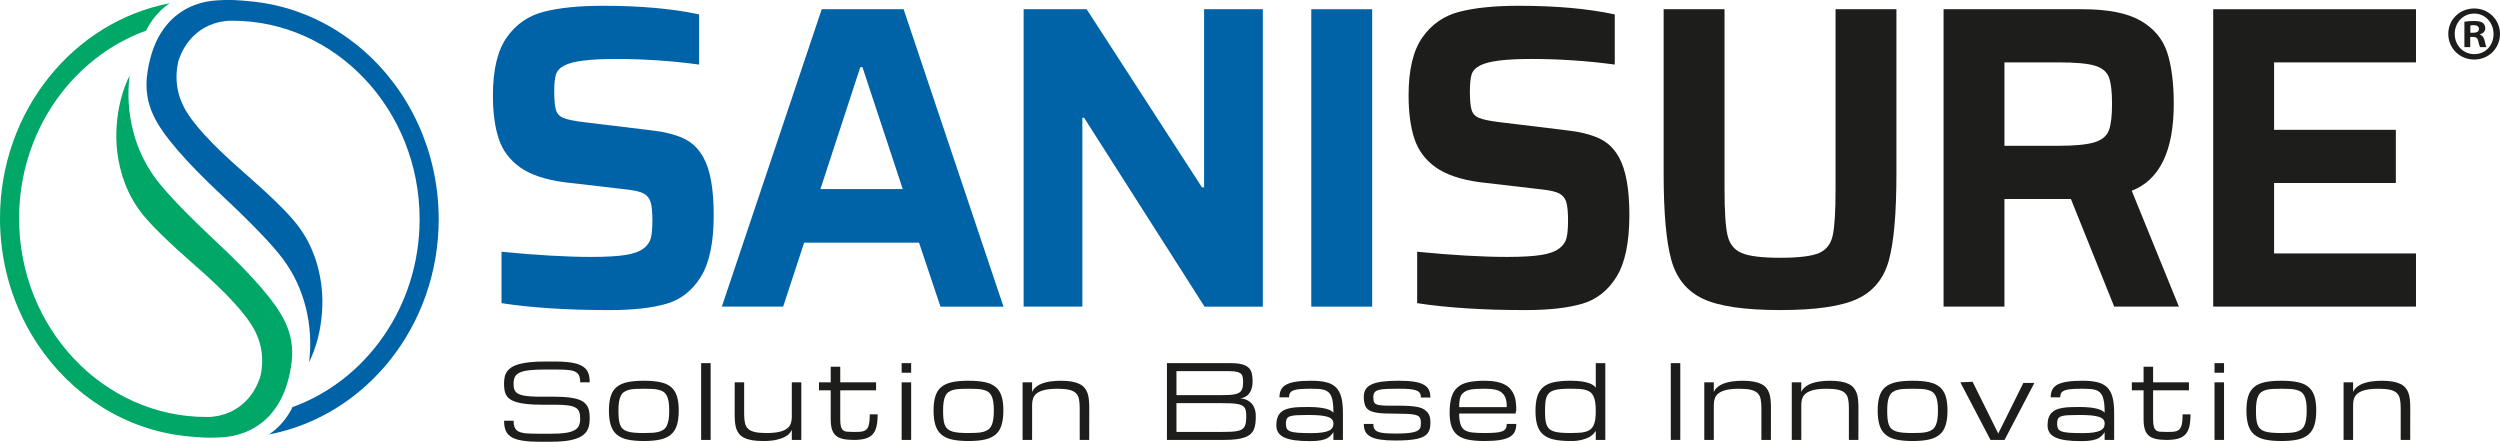
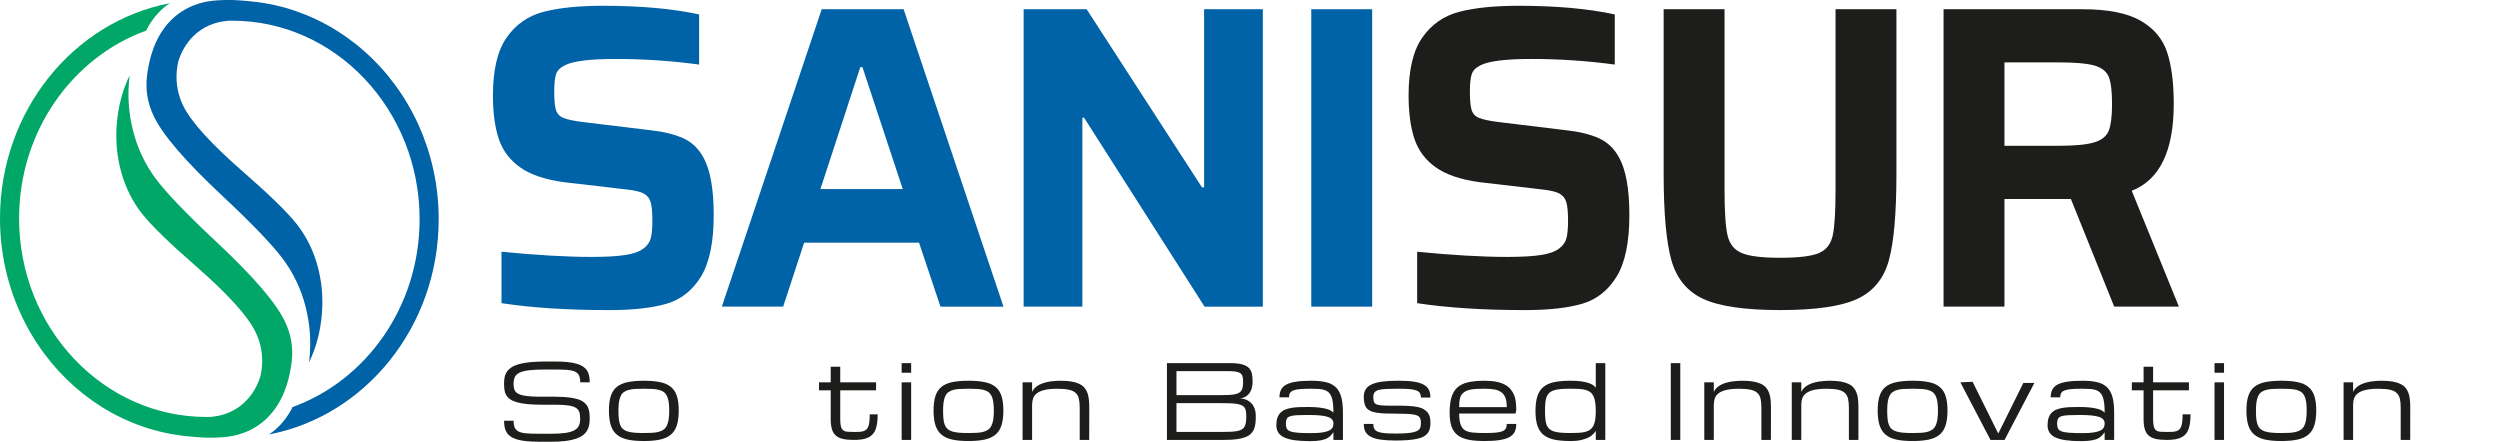
<svg xmlns="http://www.w3.org/2000/svg" width="266" height="47" viewBox="0 0 266 47" fill="none">
  <g clip-path="url(#clip0_115_2627)">
    <path d="M53.36 32.257V26.785C57.1 27.152 60.293 27.336 62.938 27.336C64.489 27.336 65.697 27.266 66.564 27.128C67.43 26.991 68.076 26.753 68.502 26.416C68.896 26.111 69.147 25.742 69.254 25.312C69.36 24.883 69.414 24.27 69.414 23.472C69.414 22.583 69.353 21.931 69.231 21.518C69.11 21.105 68.867 20.798 68.502 20.598C68.138 20.398 67.528 20.253 66.677 20.161L59.972 19.38C57.965 19.104 56.414 18.574 55.321 17.792C54.226 17.01 53.473 15.998 53.063 14.757C52.653 13.515 52.447 11.975 52.447 10.135C52.447 7.437 52.933 5.39 53.908 3.995C54.88 2.6 56.188 1.688 57.83 1.259C59.472 0.83 61.585 0.615 64.169 0.615C68.153 0.615 71.559 0.921 74.386 1.534V6.87C71.436 6.472 68.472 6.273 65.492 6.273C62.755 6.273 60.946 6.502 60.065 6.962C59.578 7.208 59.274 7.53 59.152 7.928C59.031 8.327 58.97 8.925 58.97 9.721C58.97 10.641 59.03 11.301 59.152 11.699C59.274 12.098 59.539 12.382 59.951 12.549C60.362 12.718 61.053 12.863 62.027 12.986L69.234 13.859C70.633 14.014 71.788 14.296 72.7 14.711C73.612 15.124 74.326 15.807 74.844 16.758C75.573 18.077 75.939 20.115 75.939 22.875C75.939 25.787 75.482 27.98 74.57 29.451C73.658 30.924 72.434 31.882 70.898 32.325C69.363 32.77 67.348 32.993 64.855 32.993C60.385 32.993 56.554 32.747 53.361 32.257H53.36Z" fill="#0062A7" />
    <path d="M100.066 32.624L97.785 25.817H85.561L83.327 32.624H76.805L87.432 0.982H96.144L106.77 32.626H100.066V32.624ZM91.764 7.143H91.535L87.294 20.114H96.052L91.764 7.143Z" fill="#0062A7" />
    <path d="M128.162 32.624L115.346 12.525H115.163V32.624H108.914V0.982H115.619L127.888 19.931H128.116V0.982H134.365V32.626H128.162V32.624Z" fill="#0062A7" />
    <path d="M139.52 32.624V0.982H145.998V32.626H139.52V32.624Z" fill="#0062A7" />
    <path d="M150.786 32.257V26.785C154.527 27.152 157.719 27.336 160.364 27.336C161.915 27.336 163.124 27.266 163.99 27.128C164.856 26.991 165.503 26.753 165.928 26.416C166.323 26.111 166.573 25.742 166.68 25.312C166.786 24.883 166.84 24.27 166.84 23.472C166.84 22.583 166.779 21.931 166.657 21.518C166.536 21.105 166.293 20.798 165.928 20.598C165.564 20.398 164.954 20.253 164.104 20.161L157.399 19.38C155.392 19.104 153.841 18.574 152.747 17.792C151.652 17.01 150.9 15.998 150.49 14.757C150.079 13.515 149.874 11.975 149.874 10.135C149.874 7.437 150.359 5.39 151.334 3.995C152.306 2.6 153.615 1.688 155.256 1.259C156.898 0.83 159.011 0.615 161.596 0.615C165.579 0.615 168.985 0.921 171.812 1.534V6.87C168.863 6.472 165.899 6.273 162.918 6.273C160.181 6.273 158.372 6.502 157.491 6.962C157.004 7.208 156.7 7.53 156.579 7.928C156.457 8.327 156.396 8.925 156.396 9.721C156.396 10.641 156.456 11.301 156.579 11.699C156.7 12.098 156.966 12.382 157.377 12.549C157.788 12.718 158.48 12.863 159.453 12.986L166.66 13.859C168.059 14.014 169.214 14.296 170.126 14.711C171.038 15.124 171.752 15.807 172.27 16.758C172.999 18.077 173.365 20.115 173.365 22.875C173.365 25.787 172.909 27.98 171.996 29.451C171.084 30.924 169.86 31.882 168.325 32.325C166.789 32.77 164.774 32.993 162.282 32.993C157.811 32.993 153.98 32.747 150.787 32.257H150.786Z" fill="#1D1D1B" />
    <path d="M201.78 0.982V18.458C201.78 22.659 201.512 25.733 200.981 27.68C200.448 29.628 199.332 31 197.629 31.796C195.926 32.593 193.189 32.991 189.419 32.991C185.649 32.991 182.911 32.593 181.209 31.796C179.506 31 178.382 29.628 177.834 27.68C177.287 25.733 177.012 22.659 177.012 18.458V0.982H183.49V20.115C183.49 22.477 183.596 24.116 183.809 25.036C184.021 25.956 184.523 26.585 185.314 26.921C186.105 27.259 187.473 27.427 189.419 27.427C191.365 27.427 192.771 27.259 193.547 26.921C194.322 26.585 194.808 25.955 195.006 25.036C195.204 24.116 195.302 22.477 195.302 20.115V0.982H201.78Z" fill="#1D1D1B" />
    <path d="M224.95 32.624L220.343 21.172H213.273V32.624H206.795V0.982H221.573C224.279 0.982 226.34 1.389 227.754 2.2C229.168 3.013 230.11 4.133 230.581 5.558C231.053 6.984 231.288 8.816 231.288 11.053C231.288 16.052 229.797 19.133 226.818 20.298L231.835 32.624H224.947H224.95ZM222.829 15.148C223.634 14.903 224.151 14.48 224.38 13.882C224.609 13.285 224.722 12.342 224.722 11.053C224.722 9.765 224.609 8.785 224.38 8.201C224.153 7.619 223.65 7.213 222.875 6.982C222.1 6.753 220.814 6.637 219.021 6.637H213.274V15.513H218.976C220.739 15.513 222.024 15.391 222.83 15.146L222.829 15.148Z" fill="#1D1D1B" />
-     <path d="M235.486 32.624V0.982H257.061V6.638H241.963V13.813H254.917V19.47H241.963V26.966H257.061V32.623H235.486V32.624Z" fill="#1D1D1B" />
-     <path d="M266 3.601C266 5.132 264.808 6.334 263.257 6.334C261.706 6.334 260.497 5.132 260.497 3.601C260.497 2.069 261.723 0.901 263.257 0.901C264.791 0.901 266 2.102 266 3.601ZM261.182 3.601C261.182 4.803 262.065 5.759 263.272 5.759C264.48 5.759 265.314 4.803 265.314 3.617C265.314 2.432 264.449 1.443 263.257 1.443C262.065 1.443 261.182 2.414 261.182 3.601ZM262.833 5.017H262.212V2.316C262.457 2.266 262.8 2.234 263.242 2.234C263.749 2.234 263.976 2.316 264.173 2.432C264.319 2.548 264.434 2.762 264.434 3.025C264.434 3.321 264.205 3.552 263.879 3.651V3.684C264.14 3.784 264.288 3.981 264.369 4.343C264.452 4.755 264.499 4.92 264.565 5.018H263.895C263.814 4.919 263.764 4.673 263.681 4.36C263.634 4.063 263.47 3.931 263.127 3.931H262.833V5.018V5.017ZM262.848 3.485H263.142C263.486 3.485 263.763 3.369 263.763 3.089C263.763 2.842 263.583 2.677 263.191 2.677C263.027 2.677 262.912 2.694 262.847 2.711V3.485H262.848Z" fill="#1D1D1B" />
    <path d="M59.073 42.213C59.629 42.213 60.105 42.236 60.503 42.282C60.9 42.329 61.235 42.397 61.508 42.487C61.78 42.577 61.997 42.691 62.16 42.826C62.321 42.961 62.446 43.116 62.534 43.288C62.622 43.461 62.68 43.654 62.705 43.868C62.732 44.082 62.745 44.314 62.745 44.563C62.745 44.811 62.723 45.042 62.678 45.258C62.635 45.476 62.556 45.674 62.443 45.853C62.331 46.034 62.178 46.195 61.985 46.335C61.792 46.477 61.545 46.597 61.246 46.696C60.947 46.795 60.588 46.87 60.168 46.921C59.748 46.973 59.256 46.999 58.694 46.999H57.343C56.836 46.999 56.394 46.979 56.013 46.941C55.634 46.901 55.307 46.843 55.032 46.763C54.757 46.683 54.531 46.583 54.351 46.46C54.172 46.338 54.028 46.195 53.922 46.03C53.815 45.865 53.739 45.677 53.697 45.466C53.655 45.254 53.634 45.021 53.634 44.766H54.648C54.648 45.09 54.693 45.345 54.784 45.528C54.875 45.712 55.027 45.848 55.238 45.941C55.449 46.032 55.726 46.09 56.069 46.114C56.412 46.137 56.837 46.148 57.343 46.148H58.694C59.284 46.148 59.774 46.12 60.165 46.062C60.555 46.005 60.867 45.914 61.099 45.789C61.332 45.664 61.495 45.501 61.59 45.3C61.684 45.099 61.732 44.852 61.732 44.563C61.732 44.273 61.7 44.032 61.635 43.84C61.569 43.647 61.442 43.493 61.25 43.379C61.058 43.264 60.789 43.183 60.44 43.135C60.093 43.087 59.636 43.063 59.073 43.063H57.68C57.061 43.063 56.532 43.04 56.09 42.993C55.649 42.947 55.279 42.881 54.98 42.794C54.681 42.706 54.442 42.599 54.263 42.469C54.083 42.34 53.947 42.192 53.854 42.025C53.761 41.857 53.701 41.673 53.673 41.468C53.645 41.265 53.63 41.044 53.63 40.806C53.63 40.568 53.652 40.327 53.697 40.114C53.74 39.902 53.822 39.71 53.942 39.537C54.062 39.364 54.226 39.211 54.433 39.077C54.64 38.943 54.907 38.83 55.233 38.74C55.558 38.649 55.949 38.581 56.407 38.535C56.864 38.488 57.402 38.465 58.02 38.465H59.032C59.539 38.465 59.981 38.484 60.362 38.522C60.743 38.559 61.069 38.617 61.343 38.697C61.618 38.777 61.845 38.876 62.027 38.995C62.208 39.113 62.351 39.255 62.459 39.42C62.566 39.585 62.641 39.772 62.682 39.981C62.724 40.19 62.746 40.423 62.746 40.678H61.733C61.733 40.359 61.687 40.109 61.596 39.929C61.504 39.748 61.353 39.612 61.143 39.522C60.932 39.431 60.653 39.375 60.31 39.352C59.965 39.328 59.539 39.317 59.033 39.317H58.022C57.347 39.317 56.79 39.341 56.354 39.389C55.919 39.437 55.574 39.518 55.321 39.631C55.068 39.745 54.892 39.898 54.793 40.088C54.695 40.279 54.645 40.519 54.645 40.806C54.645 40.984 54.656 41.141 54.682 41.279C54.706 41.418 54.756 41.539 54.833 41.643C54.909 41.748 55.015 41.835 55.152 41.906C55.29 41.977 55.47 42.036 55.695 42.081C55.92 42.128 56.195 42.16 56.52 42.179C56.846 42.199 57.233 42.209 57.683 42.209H59.076L59.073 42.213Z" fill="#1D1D1B" />
    <path d="M64.79 43.676C64.79 43.054 64.857 42.539 64.991 42.13C65.125 41.722 65.338 41.399 65.635 41.16C65.93 40.921 66.313 40.753 66.784 40.657C67.256 40.56 67.828 40.511 68.504 40.511C69.18 40.511 69.752 40.559 70.224 40.657C70.695 40.753 71.078 40.921 71.374 41.16C71.669 41.399 71.883 41.723 72.017 42.13C72.152 42.539 72.218 43.053 72.218 43.676C72.218 44.3 72.152 44.834 72.017 45.252C71.883 45.67 71.67 46.003 71.374 46.249C71.078 46.496 70.695 46.67 70.224 46.772C69.752 46.874 69.18 46.925 68.504 46.925C67.828 46.925 67.256 46.874 66.784 46.772C66.313 46.67 65.93 46.496 65.635 46.249C65.34 46.002 65.125 45.67 64.991 45.252C64.857 44.834 64.79 44.309 64.79 43.676ZM65.803 43.676C65.803 44.013 65.816 44.305 65.84 44.555C65.865 44.805 65.912 45.017 65.98 45.196C66.049 45.376 66.144 45.521 66.267 45.633C66.39 45.745 66.552 45.835 66.752 45.901C66.953 45.967 67.197 46.013 67.483 46.038C67.769 46.062 68.111 46.075 68.504 46.075C68.841 46.075 69.143 46.067 69.409 46.051C69.674 46.034 69.906 45.999 70.105 45.942C70.304 45.886 70.473 45.807 70.615 45.703C70.755 45.6 70.869 45.458 70.954 45.28C71.04 45.101 71.104 44.881 71.144 44.619C71.184 44.358 71.204 44.043 71.204 43.675C71.204 43.306 71.183 43.006 71.144 42.753C71.103 42.499 71.04 42.285 70.954 42.114C70.868 41.942 70.754 41.806 70.615 41.706C70.474 41.606 70.304 41.531 70.105 41.481C69.906 41.429 69.674 41.397 69.409 41.383C69.143 41.369 68.841 41.362 68.504 41.362C68.167 41.362 67.865 41.37 67.6 41.383C67.334 41.397 67.101 41.429 66.903 41.481C66.704 41.531 66.535 41.607 66.394 41.706C66.252 41.806 66.139 41.942 66.054 42.114C65.967 42.285 65.904 42.499 65.863 42.753C65.823 43.006 65.803 43.314 65.803 43.675V43.676Z" fill="#1D1D1B" />
-     <path d="M74.601 38.638H75.613V46.808H74.601V38.638Z" fill="#1D1D1B" />
-     <path d="M79.178 40.681V44.051C79.178 44.427 79.207 44.744 79.263 45.002C79.319 45.26 79.433 45.468 79.601 45.627C79.77 45.785 80.01 45.898 80.319 45.969C80.629 46.04 81.037 46.075 81.544 46.075C82.094 46.075 82.544 46.034 82.894 45.954C83.244 45.873 83.52 45.759 83.72 45.611C83.921 45.464 84.059 45.287 84.134 45.079C84.21 44.872 84.248 44.642 84.248 44.389V40.681H85.261V46.808H84.248V45.737C84.199 45.852 84.116 45.978 84 46.117C83.884 46.257 83.71 46.386 83.478 46.503C83.245 46.62 82.945 46.722 82.578 46.803C82.21 46.884 81.753 46.925 81.209 46.925C80.755 46.925 80.367 46.898 80.041 46.843C79.716 46.787 79.44 46.706 79.213 46.598C78.987 46.49 78.804 46.356 78.667 46.196C78.531 46.036 78.425 45.851 78.352 45.641C78.279 45.43 78.229 45.195 78.205 44.936C78.181 44.677 78.168 44.394 78.168 44.085L78.173 40.681H79.181H79.178Z" fill="#1D1D1B" />
    <path d="M93.383 44.085C93.383 44.606 93.34 45.042 93.256 45.391C93.172 45.74 93.03 46.02 92.831 46.228C92.631 46.438 92.371 46.586 92.047 46.675C91.724 46.764 91.324 46.808 90.85 46.808C90.376 46.808 90.002 46.773 89.69 46.702C89.377 46.632 89.124 46.512 88.931 46.342C88.739 46.172 88.599 45.945 88.515 45.663C88.431 45.379 88.388 45.025 88.388 44.601V41.534H87.139V40.682H88.388V39.018H89.402V40.682H93.215V41.534H89.402V44.6C89.402 44.94 89.427 45.202 89.478 45.386C89.529 45.57 89.611 45.704 89.724 45.789C89.836 45.874 89.984 45.924 90.169 45.937C90.355 45.951 90.58 45.959 90.847 45.959C91.057 45.959 91.246 45.955 91.414 45.949C91.581 45.941 91.727 45.919 91.852 45.882C91.977 45.844 92.083 45.788 92.171 45.712C92.26 45.636 92.33 45.528 92.385 45.39C92.44 45.251 92.478 45.077 92.504 44.865C92.528 44.654 92.541 44.395 92.541 44.086H93.385L93.383 44.085Z" fill="#1D1D1B" />
    <path d="M96.947 39.659H95.935V38.638H96.947V39.659ZM95.935 40.681H96.947V46.808H95.935V40.681Z" fill="#1D1D1B" />
    <path d="M99.331 43.676C99.331 43.054 99.397 42.539 99.532 42.13C99.666 41.722 99.879 41.399 100.176 41.16C100.471 40.921 100.854 40.753 101.325 40.657C101.797 40.56 102.369 40.511 103.045 40.511C103.721 40.511 104.293 40.559 104.765 40.657C105.236 40.753 105.619 40.921 105.914 41.16C106.21 41.399 106.424 41.723 106.558 42.13C106.693 42.539 106.759 43.053 106.759 43.676C106.759 44.3 106.693 44.834 106.558 45.252C106.424 45.67 106.211 46.003 105.914 46.249C105.618 46.495 105.236 46.67 104.765 46.772C104.293 46.874 103.721 46.925 103.045 46.925C102.369 46.925 101.797 46.874 101.325 46.772C100.854 46.67 100.471 46.496 100.176 46.249C99.88 46.002 99.666 45.67 99.532 45.252C99.397 44.834 99.331 44.309 99.331 43.676ZM100.344 43.676C100.344 44.013 100.357 44.305 100.381 44.555C100.406 44.803 100.453 45.017 100.52 45.196C100.589 45.376 100.685 45.521 100.808 45.633C100.931 45.745 101.093 45.835 101.293 45.901C101.494 45.967 101.738 46.013 102.024 46.038C102.31 46.062 102.652 46.075 103.045 46.075C103.382 46.075 103.684 46.067 103.95 46.051C104.215 46.034 104.447 45.999 104.646 45.942C104.845 45.886 105.014 45.807 105.156 45.703C105.296 45.6 105.41 45.458 105.495 45.28C105.581 45.101 105.645 44.881 105.684 44.619C105.725 44.358 105.745 44.043 105.745 43.675C105.745 43.306 105.724 43.006 105.684 42.753C105.644 42.499 105.581 42.285 105.495 42.114C105.409 41.942 105.295 41.806 105.156 41.706C105.015 41.606 104.845 41.531 104.646 41.481C104.447 41.429 104.215 41.397 103.95 41.383C103.684 41.369 103.382 41.362 103.045 41.362C102.708 41.362 102.406 41.37 102.14 41.383C101.875 41.397 101.642 41.429 101.444 41.481C101.245 41.531 101.076 41.607 100.934 41.706C100.793 41.806 100.68 41.942 100.595 42.114C100.508 42.285 100.445 42.499 100.404 42.753C100.363 43.006 100.344 43.314 100.344 43.675V43.676Z" fill="#1D1D1B" />
    <path d="M114.881 46.808V43.404C114.881 43.025 114.852 42.705 114.796 42.445C114.74 42.184 114.628 41.974 114.459 41.815C114.29 41.655 114.05 41.54 113.741 41.469C113.432 41.399 113.023 41.364 112.517 41.364C111.968 41.364 111.519 41.405 111.169 41.486C110.819 41.567 110.544 41.683 110.344 41.831C110.143 41.981 110.005 42.16 109.93 42.369C109.855 42.577 109.816 42.811 109.816 43.066V46.809H108.803V40.682H109.816V41.703C109.89 41.529 109.995 41.379 110.133 41.253C110.27 41.127 110.424 41.02 110.597 40.931C110.769 40.842 110.956 40.771 111.156 40.716C111.357 40.66 111.558 40.618 111.758 40.588C111.959 40.559 112.153 40.538 112.341 40.528C112.529 40.517 112.7 40.512 112.854 40.512C113.304 40.512 113.692 40.541 114.017 40.597C114.343 40.654 114.619 40.738 114.845 40.847C115.072 40.957 115.254 41.093 115.39 41.257C115.527 41.421 115.633 41.609 115.71 41.824C115.785 42.039 115.835 42.277 115.86 42.541C115.885 42.806 115.898 43.094 115.898 43.406L115.892 46.809H114.881V46.808Z" fill="#1D1D1B" />
    <path d="M124.162 46.808V38.638H130.919C131.425 38.638 131.833 38.679 132.143 38.763C132.454 38.846 132.691 38.968 132.859 39.13C133.026 39.291 133.137 39.493 133.194 39.734C133.25 39.975 133.278 40.252 133.278 40.564C133.278 40.791 133.259 40.992 133.22 41.164C133.181 41.338 133.131 41.489 133.067 41.616C133.003 41.744 132.932 41.851 132.851 41.938C132.771 42.026 132.688 42.097 132.603 42.154C132.407 42.289 132.182 42.365 131.929 42.382C132.246 42.4 132.527 42.477 132.773 42.616C132.878 42.676 132.981 42.751 133.082 42.841C133.182 42.932 133.271 43.044 133.351 43.176C133.43 43.309 133.494 43.465 133.544 43.644C133.593 43.823 133.618 44.029 133.618 44.264C133.618 44.547 133.605 44.807 133.578 45.043C133.551 45.279 133.498 45.491 133.417 45.678C133.337 45.866 133.22 46.031 133.07 46.173C132.918 46.315 132.717 46.433 132.465 46.527C132.214 46.621 131.907 46.691 131.543 46.737C131.179 46.784 130.743 46.807 130.237 46.807H124.166L124.162 46.808ZM129.896 42.043C130.241 42.043 130.537 42.035 130.788 42.021C131.038 42.007 131.25 41.98 131.427 41.941C131.603 41.902 131.745 41.848 131.855 41.779C131.963 41.709 132.049 41.62 132.11 41.509C132.171 41.4 132.214 41.267 132.234 41.113C132.256 40.958 132.266 40.775 132.266 40.562C132.266 40.336 132.242 40.151 132.192 40.01C132.142 39.868 132.054 39.759 131.927 39.683C131.801 39.607 131.63 39.555 131.414 39.528C131.197 39.502 130.921 39.488 130.582 39.488H125.175V42.041H129.896V42.043ZM129.896 45.958C130.29 45.958 130.631 45.951 130.919 45.94C131.208 45.927 131.452 45.9 131.653 45.86C131.853 45.82 132.016 45.761 132.138 45.685C132.261 45.609 132.357 45.508 132.426 45.382C132.495 45.256 132.541 45.102 132.565 44.922C132.589 44.742 132.602 44.523 132.602 44.268C132.602 44.069 132.589 43.897 132.565 43.748C132.541 43.602 132.493 43.478 132.426 43.376C132.357 43.276 132.261 43.193 132.138 43.131C132.016 43.069 131.853 43.02 131.653 42.984C131.452 42.948 131.208 42.925 130.919 42.912C130.631 42.901 130.29 42.894 129.896 42.894H125.175V45.958H129.896Z" fill="#1D1D1B" />
    <path d="M141.879 45.967C141.868 46.009 141.789 46.116 141.641 46.286C141.536 46.414 141.394 46.526 141.219 46.624C141.043 46.722 140.808 46.798 140.515 46.853C140.222 46.909 139.836 46.936 139.358 46.936C138.722 46.936 138.177 46.903 137.728 46.838C137.278 46.772 136.91 46.672 136.625 46.535C136.34 46.398 136.132 46.224 136 46.011C135.869 45.798 135.802 45.544 135.802 45.251C135.802 44.957 135.838 44.681 135.91 44.466C135.983 44.252 136.087 44.072 136.227 43.926C136.366 43.781 136.533 43.667 136.73 43.586C136.927 43.505 137.152 43.443 137.402 43.399C137.654 43.357 137.928 43.33 138.227 43.319C138.526 43.309 138.844 43.304 139.182 43.304C139.663 43.304 140.066 43.325 140.389 43.365C140.712 43.406 140.978 43.456 141.182 43.519C141.388 43.581 141.544 43.648 141.649 43.719C141.755 43.79 141.83 43.855 141.876 43.916C141.876 43.519 141.859 43.18 141.826 42.9C141.793 42.619 141.738 42.386 141.663 42.197C141.587 42.009 141.49 41.86 141.37 41.748C141.25 41.636 141.103 41.552 140.929 41.495C140.756 41.439 140.552 41.403 140.32 41.386C140.087 41.369 139.823 41.361 139.523 41.361C139.059 41.361 138.673 41.373 138.368 41.396C138.062 41.419 137.82 41.464 137.64 41.533C137.461 41.6 137.334 41.692 137.26 41.812C137.186 41.931 137.149 42.087 137.149 42.277H136.136C136.136 41.955 136.193 41.682 136.307 41.458C136.422 41.235 136.611 41.052 136.877 40.913C137.143 40.773 137.491 40.671 137.924 40.608C138.356 40.543 138.889 40.512 139.523 40.512C140.156 40.512 140.666 40.564 141.095 40.667C141.525 40.77 141.871 40.952 142.137 41.209C142.402 41.468 142.594 41.816 142.712 42.254C142.829 42.692 142.888 43.246 142.888 43.916V46.809H141.875V45.969L141.879 45.967ZM139.525 46.084C139.972 46.084 140.345 46.063 140.647 46.021C140.947 45.978 141.189 45.915 141.373 45.832C141.555 45.748 141.686 45.644 141.762 45.517C141.84 45.391 141.879 45.244 141.879 45.077C141.879 44.909 141.834 44.766 141.744 44.649C141.655 44.532 141.506 44.436 141.296 44.363C141.086 44.289 140.811 44.237 140.466 44.203C140.121 44.17 139.695 44.153 139.189 44.153C138.683 44.153 138.275 44.162 137.963 44.179C137.651 44.197 137.412 44.237 137.243 44.3C137.075 44.363 136.961 44.456 136.904 44.578C136.846 44.7 136.817 44.867 136.817 45.077C136.817 45.287 136.847 45.457 136.909 45.588C136.97 45.719 137.095 45.821 137.286 45.895C137.475 45.968 137.748 46.017 138.106 46.044C138.464 46.07 138.938 46.084 139.528 46.084H139.525Z" fill="#1D1D1B" />
    <path d="M147.39 43.994C147.027 43.98 146.715 43.952 146.454 43.907C146.192 43.863 145.973 43.8 145.799 43.717C145.626 43.636 145.488 43.527 145.385 43.39C145.283 43.254 145.212 43.086 145.17 42.885C145.127 42.684 145.106 42.468 145.106 42.233C145.106 41.914 145.172 41.646 145.306 41.427C145.44 41.208 145.654 41.031 145.95 40.895C146.245 40.758 146.629 40.66 147.1 40.6C147.571 40.539 148.144 40.51 148.82 40.51C149.495 40.51 150.038 40.546 150.473 40.615C150.907 40.686 151.252 40.796 151.506 40.943C151.762 41.089 151.94 41.275 152.042 41.498C152.144 41.721 152.195 41.987 152.195 42.295H151.183C151.183 42.103 151.147 41.947 151.075 41.828C151.002 41.706 150.877 41.612 150.698 41.543C150.519 41.473 150.276 41.426 149.972 41.4C149.668 41.374 149.283 41.36 148.82 41.36C148.312 41.36 147.888 41.368 147.543 41.382C147.198 41.396 146.921 41.431 146.71 41.487C146.5 41.544 146.348 41.63 146.257 41.748C146.166 41.865 146.12 42.026 146.12 42.232C146.12 42.353 146.128 42.47 146.144 42.585C146.16 42.7 146.197 42.795 146.253 42.87C146.309 42.944 146.391 43.001 146.501 43.04C146.609 43.078 146.759 43.108 146.947 43.127C147.135 43.147 147.368 43.157 147.646 43.16C147.923 43.161 148.259 43.162 148.654 43.162C149.131 43.162 149.552 43.172 149.912 43.194C150.272 43.216 150.584 43.252 150.848 43.306C151.113 43.361 151.33 43.442 151.503 43.551C151.675 43.661 151.813 43.781 151.917 43.911C152.02 44.041 152.093 44.193 152.135 44.368C152.177 44.543 152.198 44.747 152.198 44.977C152.198 45.208 152.176 45.414 152.135 45.597C152.093 45.78 152.019 45.941 151.914 46.081C151.809 46.222 151.665 46.342 151.485 46.443C151.303 46.545 151.076 46.626 150.801 46.688C150.527 46.75 150.198 46.796 149.817 46.826C149.435 46.856 148.992 46.871 148.485 46.871C147.851 46.871 147.32 46.839 146.889 46.776C146.459 46.711 146.111 46.61 145.847 46.471C145.582 46.33 145.394 46.148 145.279 45.925C145.166 45.703 145.108 45.428 145.108 45.106H146.121C146.121 45.319 146.157 45.491 146.229 45.625C146.302 45.758 146.427 45.862 146.606 45.936C146.786 46.011 147.027 46.061 147.331 46.088C147.635 46.115 148.02 46.128 148.484 46.128C148.905 46.128 149.266 46.119 149.562 46.098C149.86 46.079 150.107 46.048 150.308 46.005C150.509 45.963 150.667 45.911 150.783 45.851C150.9 45.79 150.988 45.718 151.048 45.633C151.108 45.548 151.145 45.453 151.161 45.348C151.178 45.244 151.186 45.128 151.186 44.999C151.186 44.882 151.178 44.779 151.161 44.688C151.146 44.597 151.109 44.507 151.054 44.417C150.998 44.327 150.915 44.258 150.806 44.212C150.698 44.166 150.548 44.128 150.36 44.097C150.173 44.067 149.939 44.046 149.662 44.034C149.383 44.022 149.048 44.015 148.654 44.015C148.176 44.015 147.755 44.007 147.393 43.993L147.39 43.994Z" fill="#1D1D1B" />
    <path d="M157.954 46.925C157.28 46.925 156.706 46.878 156.235 46.785C155.763 46.691 155.38 46.529 155.085 46.298C154.79 46.067 154.575 45.76 154.441 45.373C154.307 44.986 154.24 44.501 154.24 43.916C154.24 43.246 154.307 42.692 154.441 42.254C154.575 41.816 154.789 41.468 155.085 41.209C155.38 40.95 155.763 40.77 156.235 40.667C156.706 40.564 157.279 40.512 157.954 40.512C158.436 40.512 158.854 40.548 159.208 40.618C159.562 40.689 159.863 40.792 160.115 40.926C160.367 41.061 160.571 41.224 160.727 41.415C160.883 41.606 161.007 41.808 161.096 42.02C161.185 42.231 161.247 42.478 161.281 42.762C161.314 43.045 161.331 43.345 161.331 43.661L161.247 44.001H155.255C155.255 44.457 155.301 44.832 155.393 45.123C155.484 45.416 155.636 45.629 155.846 45.763C156.057 45.899 156.336 45.984 156.679 46.02C157.024 46.056 157.45 46.074 157.956 46.074C158.419 46.074 158.804 46.061 159.108 46.035C159.412 46.011 159.654 45.962 159.834 45.892C160.013 45.821 160.139 45.723 160.211 45.597C160.282 45.471 160.319 45.307 160.319 45.105H161.332C161.332 45.435 161.275 45.716 161.161 45.947C161.047 46.179 160.858 46.367 160.594 46.511C160.329 46.655 159.983 46.759 159.551 46.825C159.121 46.891 158.589 46.924 157.956 46.924L157.954 46.925ZM157.954 41.361C157.617 41.361 157.316 41.369 157.05 41.383C156.784 41.397 156.552 41.428 156.354 41.476C156.154 41.524 155.986 41.593 155.844 41.683C155.702 41.773 155.59 41.88 155.504 42.003C155.417 42.125 155.355 42.297 155.314 42.518C155.273 42.74 155.254 43.006 155.254 43.318H160.318C160.318 42.903 160.275 42.577 160.186 42.342C160.098 42.106 159.959 41.911 159.77 41.759C159.58 41.607 159.335 41.503 159.037 41.445C158.738 41.388 158.377 41.36 157.956 41.36L157.954 41.361Z" fill="#1D1D1B" />
    <path d="M167.09 46.925C166.416 46.925 165.842 46.875 165.371 46.775C164.899 46.674 164.516 46.503 164.221 46.259C163.926 46.016 163.711 45.689 163.577 45.278C163.443 44.867 163.376 44.35 163.376 43.728C163.376 43.106 163.443 42.571 163.577 42.156C163.711 41.741 163.925 41.413 164.221 41.169C164.516 40.927 164.899 40.756 165.371 40.658C165.842 40.56 166.415 40.51 167.09 40.51C167.568 40.51 167.969 40.534 168.293 40.584C168.616 40.635 168.882 40.697 169.086 40.771C169.292 40.846 169.449 40.926 169.556 41.013C169.663 41.101 169.741 41.181 169.791 41.256V38.639H170.804V46.809H169.791V45.85L169.538 46.168C169.39 46.32 169.227 46.444 169.048 46.536C168.869 46.629 168.617 46.718 168.294 46.802C167.971 46.885 167.569 46.927 167.092 46.927L167.09 46.925ZM167.09 46.074C167.428 46.074 167.729 46.066 167.992 46.049C168.256 46.034 168.488 45.999 168.689 45.946C168.889 45.893 169.058 45.816 169.197 45.712C169.336 45.607 169.449 45.471 169.537 45.298C169.625 45.126 169.689 44.913 169.73 44.659C169.771 44.406 169.79 44.099 169.79 43.741C169.79 43.383 169.77 43.053 169.73 42.791C169.689 42.53 169.625 42.311 169.537 42.134C169.449 41.958 169.335 41.817 169.197 41.717C169.058 41.615 168.889 41.536 168.689 41.482C168.488 41.428 168.256 41.394 167.992 41.379C167.728 41.365 167.428 41.359 167.09 41.359C166.697 41.359 166.356 41.37 166.07 41.396C165.783 41.42 165.539 41.464 165.339 41.528C165.138 41.591 164.976 41.678 164.851 41.79C164.727 41.902 164.63 42.045 164.561 42.222C164.492 42.397 164.447 42.608 164.424 42.856C164.401 43.103 164.39 43.393 164.39 43.727C164.39 44.06 164.401 44.342 164.424 44.587C164.447 44.831 164.493 45.039 164.561 45.213C164.63 45.386 164.727 45.53 164.851 45.642C164.976 45.754 165.138 45.842 165.339 45.905C165.539 45.968 165.783 46.012 166.07 46.036C166.356 46.061 166.697 46.074 167.09 46.074Z" fill="#1D1D1B" />
    <path d="M177.771 38.638H178.783V46.808H177.771V38.638Z" fill="#1D1D1B" />
    <path d="M187.413 46.808V43.404C187.413 43.025 187.385 42.705 187.329 42.445C187.273 42.184 187.16 41.974 186.991 41.815C186.823 41.655 186.583 41.54 186.273 41.469C185.964 41.399 185.555 41.364 185.05 41.364C184.5 41.364 184.052 41.405 183.702 41.486C183.352 41.567 183.077 41.683 182.876 41.831C182.676 41.98 182.538 42.16 182.462 42.369C182.387 42.577 182.349 42.811 182.349 43.066V46.809H181.336V40.682H182.349V41.703C182.423 41.529 182.528 41.379 182.666 41.253C182.802 41.127 182.957 41.02 183.129 40.931C183.302 40.842 183.488 40.771 183.689 40.716C183.889 40.66 184.09 40.618 184.291 40.588C184.491 40.559 184.685 40.538 184.873 40.528C185.061 40.517 185.232 40.512 185.387 40.512C185.837 40.512 186.225 40.541 186.549 40.597C186.875 40.654 187.151 40.738 187.377 40.847C187.605 40.957 187.786 41.093 187.923 41.257C188.06 41.421 188.166 41.609 188.242 41.824C188.318 42.039 188.367 42.277 188.393 42.541C188.417 42.806 188.43 43.094 188.43 43.406L188.425 46.809H187.413V46.808Z" fill="#1D1D1B" />
    <path d="M196.722 46.808V43.404C196.722 43.025 196.693 42.705 196.637 42.445C196.581 42.184 196.469 41.974 196.3 41.815C196.131 41.655 195.891 41.54 195.582 41.469C195.273 41.399 194.864 41.364 194.358 41.364C193.809 41.364 193.36 41.405 193.01 41.486C192.66 41.567 192.385 41.683 192.185 41.831C191.984 41.981 191.846 42.16 191.771 42.369C191.696 42.577 191.657 42.811 191.657 43.066V46.809H190.644V40.682H191.657V41.703C191.731 41.529 191.836 41.379 191.974 41.253C192.111 41.127 192.265 41.02 192.438 40.931C192.61 40.842 192.797 40.771 192.997 40.716C193.198 40.66 193.399 40.618 193.599 40.588C193.8 40.559 193.994 40.538 194.182 40.528C194.369 40.517 194.541 40.512 194.695 40.512C195.145 40.512 195.533 40.541 195.858 40.597C196.184 40.654 196.46 40.738 196.686 40.847C196.913 40.957 197.095 41.093 197.231 41.257C197.368 41.421 197.474 41.609 197.551 41.824C197.626 42.039 197.676 42.277 197.701 42.541C197.726 42.806 197.738 43.094 197.738 43.406L197.733 46.809H196.722V46.808Z" fill="#1D1D1B" />
    <path d="M199.785 43.676C199.785 43.054 199.852 42.539 199.986 42.13C200.12 41.722 200.333 41.399 200.63 41.16C200.925 40.921 201.308 40.753 201.779 40.657C202.251 40.56 202.823 40.511 203.499 40.511C204.175 40.511 204.747 40.559 205.219 40.657C205.69 40.753 206.073 40.921 206.369 41.16C206.664 41.399 206.878 41.723 207.012 42.13C207.147 42.539 207.213 43.053 207.213 43.676C207.213 44.3 207.147 44.834 207.012 45.252C206.878 45.67 206.665 46.003 206.369 46.249C206.073 46.496 205.69 46.67 205.219 46.772C204.747 46.874 204.175 46.925 203.499 46.925C202.823 46.925 202.251 46.874 201.779 46.772C201.308 46.67 200.925 46.496 200.63 46.249C200.335 46.002 200.12 45.67 199.986 45.252C199.852 44.834 199.785 44.309 199.785 43.676ZM200.798 43.676C200.798 44.013 200.811 44.305 200.835 44.555C200.86 44.803 200.907 45.017 200.975 45.196C201.044 45.376 201.139 45.521 201.262 45.633C201.385 45.745 201.547 45.835 201.748 45.901C201.948 45.967 202.192 46.013 202.478 46.038C202.764 46.062 203.106 46.075 203.499 46.075C203.836 46.075 204.138 46.067 204.404 46.051C204.669 46.034 204.901 45.999 205.1 45.942C205.299 45.886 205.468 45.807 205.61 45.703C205.75 45.6 205.864 45.458 205.95 45.28C206.035 45.101 206.099 44.881 206.139 44.619C206.179 44.358 206.199 44.043 206.199 43.675C206.199 43.306 206.178 43.006 206.139 42.753C206.098 42.499 206.035 42.285 205.95 42.114C205.863 41.942 205.749 41.806 205.61 41.706C205.469 41.606 205.299 41.531 205.1 41.481C204.901 41.429 204.669 41.397 204.404 41.383C204.138 41.369 203.836 41.362 203.499 41.362C203.162 41.362 202.86 41.37 202.595 41.383C202.329 41.397 202.096 41.429 201.898 41.481C201.699 41.531 201.53 41.607 201.389 41.706C201.247 41.806 201.134 41.942 201.049 42.114C200.962 42.285 200.899 42.499 200.858 42.753C200.817 43.006 200.798 43.314 200.798 43.675V43.676Z" fill="#1D1D1B" />
    <path d="M208.583 40.681L209.881 40.619L212.615 46.128L215.284 40.744L216.46 40.742L213.284 46.809H211.789L208.583 40.682V40.681Z" fill="#1D1D1B" />
    <path d="M223.937 45.967C223.926 46.009 223.847 46.116 223.699 46.286C223.594 46.414 223.452 46.526 223.277 46.624C223.101 46.722 222.866 46.798 222.573 46.853C222.28 46.909 221.894 46.936 221.416 46.936C220.78 46.936 220.236 46.903 219.786 46.838C219.336 46.772 218.968 46.672 218.683 46.535C218.398 46.398 218.19 46.224 218.059 46.011C217.927 45.798 217.86 45.544 217.86 45.251C217.86 44.957 217.896 44.681 217.968 44.466C218.041 44.252 218.145 44.072 218.285 43.926C218.424 43.781 218.591 43.667 218.788 43.586C218.985 43.505 219.21 43.443 219.46 43.399C219.712 43.357 219.986 43.33 220.285 43.319C220.584 43.309 220.902 43.304 221.24 43.304C221.721 43.304 222.124 43.325 222.447 43.365C222.77 43.406 223.036 43.456 223.24 43.519C223.446 43.581 223.602 43.648 223.707 43.719C223.813 43.79 223.888 43.855 223.934 43.916C223.934 43.519 223.918 43.18 223.884 42.9C223.851 42.619 223.796 42.386 223.721 42.197C223.645 42.009 223.548 41.86 223.428 41.748C223.308 41.636 223.161 41.552 222.987 41.495C222.814 41.439 222.611 41.403 222.378 41.386C222.145 41.369 221.881 41.361 221.581 41.361C221.117 41.361 220.731 41.373 220.426 41.396C220.121 41.419 219.878 41.464 219.698 41.533C219.519 41.6 219.392 41.692 219.318 41.812C219.244 41.932 219.207 42.087 219.207 42.277H218.194C218.194 41.955 218.251 41.682 218.365 41.458C218.48 41.235 218.669 41.052 218.935 40.913C219.201 40.773 219.549 40.671 219.983 40.608C220.414 40.543 220.947 40.512 221.581 40.512C222.214 40.512 222.724 40.564 223.154 40.667C223.583 40.77 223.929 40.952 224.195 41.209C224.46 41.468 224.652 41.816 224.77 42.254C224.887 42.692 224.946 43.246 224.946 43.916V46.809H223.933V45.969L223.937 45.967ZM221.583 46.084C222.031 46.084 222.404 46.063 222.705 46.021C223.005 45.978 223.247 45.915 223.431 45.832C223.613 45.748 223.744 45.644 223.82 45.517C223.898 45.391 223.937 45.244 223.937 45.077C223.937 44.909 223.892 44.766 223.803 44.649C223.713 44.532 223.564 44.436 223.354 44.363C223.145 44.289 222.869 44.237 222.524 44.203C222.179 44.17 221.753 44.153 221.247 44.153C220.741 44.153 220.333 44.162 220.021 44.179C219.709 44.197 219.47 44.237 219.302 44.3C219.133 44.363 219.019 44.456 218.962 44.578C218.904 44.7 218.875 44.867 218.875 45.077C218.875 45.287 218.906 45.457 218.967 45.588C219.028 45.719 219.153 45.821 219.344 45.895C219.533 45.968 219.806 46.017 220.164 46.044C220.522 46.07 220.996 46.084 221.586 46.084H221.583Z" fill="#1D1D1B" />
    <path d="M233.071 44.085C233.071 44.606 233.029 45.042 232.945 45.391C232.861 45.74 232.719 46.02 232.52 46.228C232.32 46.438 232.06 46.586 231.736 46.675C231.413 46.764 231.013 46.808 230.539 46.808C230.065 46.808 229.691 46.773 229.379 46.702C229.066 46.632 228.813 46.512 228.62 46.342C228.427 46.172 228.288 45.945 228.204 45.663C228.12 45.379 228.077 45.025 228.077 44.601V41.534H226.828V40.682H228.077V39.018H229.09V40.682H232.904V41.534H229.09V44.6C229.09 44.94 229.116 45.202 229.167 45.386C229.218 45.57 229.3 45.704 229.412 45.789C229.525 45.874 229.673 45.924 229.858 45.937C230.044 45.951 230.268 45.959 230.535 45.959C230.746 45.959 230.935 45.955 231.103 45.949C231.27 45.941 231.416 45.919 231.541 45.882C231.666 45.844 231.772 45.788 231.86 45.712C231.948 45.636 232.019 45.528 232.074 45.39C232.129 45.251 232.167 45.077 232.192 44.865C232.217 44.654 232.23 44.395 232.23 44.086H233.074L233.071 44.085Z" fill="#1D1D1B" />
    <path d="M236.637 39.659H235.625V38.638H236.637V39.659ZM235.625 40.681H236.637V46.808H235.625V40.681Z" fill="#1D1D1B" />
    <path d="M239.02 43.676C239.02 43.054 239.086 42.539 239.22 42.13C239.354 41.722 239.568 41.399 239.864 41.16C240.159 40.921 240.543 40.753 241.014 40.657C241.486 40.56 242.058 40.511 242.734 40.511C243.41 40.511 243.982 40.559 244.453 40.657C244.925 40.753 245.308 40.921 245.603 41.16C245.898 41.399 246.113 41.723 246.247 42.13C246.381 42.539 246.448 43.053 246.448 43.676C246.448 44.3 246.381 44.834 246.247 45.252C246.113 45.67 245.9 46.003 245.603 46.249C245.307 46.495 244.925 46.67 244.453 46.772C243.982 46.874 243.41 46.925 242.734 46.925C242.058 46.925 241.486 46.874 241.014 46.772C240.543 46.67 240.159 46.496 239.864 46.249C239.569 46.002 239.354 45.67 239.22 45.252C239.086 44.834 239.02 44.309 239.02 43.676ZM240.033 43.676C240.033 44.013 240.046 44.305 240.07 44.555C240.094 44.805 240.142 45.017 240.209 45.196C240.278 45.376 240.374 45.521 240.497 45.633C240.619 45.745 240.782 45.835 240.982 45.901C241.183 45.967 241.427 46.013 241.713 46.038C241.999 46.062 242.34 46.075 242.734 46.075C243.071 46.075 243.373 46.067 243.638 46.051C243.904 46.034 244.135 45.999 244.335 45.942C244.534 45.886 244.702 45.807 244.844 45.703C244.985 45.6 245.099 45.458 245.184 45.28C245.27 45.101 245.334 44.881 245.373 44.619C245.414 44.358 245.433 44.043 245.433 43.675C245.433 43.306 245.413 43.006 245.373 42.753C245.332 42.499 245.27 42.285 245.184 42.114C245.097 41.942 244.984 41.806 244.844 41.706C244.704 41.606 244.534 41.531 244.335 41.481C244.135 41.429 243.904 41.397 243.638 41.383C243.373 41.369 243.071 41.362 242.734 41.362C242.396 41.362 242.095 41.37 241.829 41.383C241.563 41.397 241.331 41.429 241.133 41.481C240.934 41.531 240.765 41.607 240.623 41.706C240.483 41.807 240.369 41.942 240.283 42.114C240.196 42.285 240.134 42.499 240.093 42.753C240.052 43.006 240.033 43.314 240.033 43.675V43.676Z" fill="#1D1D1B" />
    <path d="M255.434 46.808V43.404C255.434 43.025 255.406 42.705 255.35 42.445C255.294 42.184 255.181 41.974 255.013 41.815C254.844 41.655 254.604 41.54 254.295 41.469C253.986 41.399 253.577 41.364 253.071 41.364C252.521 41.364 252.073 41.405 251.723 41.486C251.373 41.567 251.098 41.683 250.898 41.831C250.697 41.98 250.559 42.16 250.484 42.369C250.408 42.577 250.37 42.811 250.37 43.066V46.809H249.357V40.682H250.37V41.703C250.444 41.529 250.549 41.379 250.687 41.253C250.823 41.127 250.978 41.02 251.151 40.931C251.323 40.842 251.51 40.771 251.71 40.716C251.911 40.66 252.111 40.618 252.312 40.588C252.512 40.559 252.707 40.538 252.894 40.528C253.082 40.517 253.253 40.512 253.408 40.512C253.858 40.512 254.246 40.541 254.571 40.597C254.896 40.654 255.172 40.738 255.399 40.847C255.626 40.957 255.807 41.093 255.944 41.257C256.081 41.421 256.187 41.609 256.263 41.824C256.339 42.039 256.389 42.277 256.414 42.541C256.438 42.806 256.451 43.094 256.451 43.406L256.446 46.809H255.434V46.808Z" fill="#1D1D1B" />
    <path d="M23.045 25.754C19.84 22.755 17.675 20.499 16.552 18.988C15.429 17.473 14.627 15.774 14.149 13.881C13.673 11.99 13.549 10.066 13.783 8.11C13.786 8.075 13.794 8.043 13.799 8.009C13.024 9.598 12.559 11.37 12.416 13.336C12.289 15.074 12.459 16.758 12.923 18.391C13.388 20.025 14.116 21.468 15.106 22.725C16.096 23.981 17.982 25.821 20.762 28.248C24.173 31.221 26.299 33.549 27.141 35.237C27.727 36.385 27.973 37.621 27.876 38.951C27.85 39.312 27.788 39.656 27.717 39.997C27.499 40.767 26.518 43.462 23.402 44.207C23.349 44.219 23.298 44.231 23.246 44.242C23.089 44.275 22.916 44.296 22.747 44.319C22.601 44.337 22.451 44.36 22.308 44.362L21.962 44.365C10.972 44.365 2.031 34.89 2.031 23.243C2.03 13.97 7.703 6.087 15.56 3.253C15.597 3.181 15.624 3.102 15.662 3.031C15.827 2.723 16.011 2.426 16.214 2.142C16.402 1.881 16.604 1.632 16.822 1.398C17.025 1.18 17.241 0.974 17.468 0.785C17.66 0.625 17.861 0.48 18.066 0.343C7.81 2.298 0 11.819 0 23.242C0 23.686 0.011 24.129 0.036 24.573C0.059 25.013 0.095 25.452 0.142 25.89C0.188 26.325 0.247 26.756 0.316 27.186C0.385 27.613 0.465 28.038 0.557 28.459C0.648 28.878 0.75 29.294 0.862 29.706C0.975 30.116 1.097 30.523 1.23 30.925C1.363 31.326 1.506 31.722 1.658 32.114C1.81 32.504 1.974 32.891 2.145 33.271C2.316 33.65 2.498 34.025 2.689 34.394C2.88 34.763 3.079 35.125 3.289 35.481C3.497 35.837 3.714 36.186 3.94 36.53C4.166 36.873 4.4 37.209 4.643 37.539C4.885 37.867 5.136 38.19 5.394 38.505C5.652 38.819 5.919 39.127 6.192 39.426C6.466 39.725 6.748 40.017 7.036 40.301C7.324 40.584 7.62 40.86 7.922 41.127C8.225 41.393 8.534 41.652 8.85 41.902C9.167 42.152 9.489 42.393 9.817 42.625C10.147 42.857 10.481 43.08 10.821 43.294C11.162 43.508 11.508 43.711 11.861 43.906C12.214 44.1 12.572 44.284 12.934 44.458C13.298 44.632 13.666 44.797 14.038 44.95C14.412 45.104 14.791 45.247 15.171 45.379C15.555 45.512 15.942 45.633 16.333 45.743C16.726 45.853 17.121 45.951 17.52 46.039C17.921 46.127 18.324 46.203 18.729 46.266C19.138 46.33 19.55 46.382 19.961 46.422C20.542 46.477 21.124 46.536 21.707 46.558C21.793 46.561 21.879 46.563 21.964 46.566C22.468 46.577 22.971 46.567 23.473 46.538C23.907 46.51 24.341 46.469 24.767 46.382C24.968 46.34 25.166 46.293 25.364 46.236C25.58 46.174 25.793 46.103 26.003 46.022C26.229 45.935 26.451 45.837 26.668 45.727C26.9 45.611 27.126 45.481 27.346 45.339C27.578 45.189 27.802 45.024 28.016 44.845C28.244 44.655 28.459 44.45 28.663 44.231C28.881 43.998 29.083 43.748 29.271 43.487C29.473 43.203 29.657 42.907 29.823 42.598C30.004 42.26 30.163 41.911 30.302 41.552C30.455 41.156 30.584 40.749 30.692 40.337C30.812 39.877 30.905 39.411 30.975 38.941C30.987 38.861 30.999 38.779 31.01 38.7L30.993 38.718C31.003 38.648 31.025 38.586 31.034 38.517C31.212 37.02 30.978 35.596 30.331 34.245C29.405 32.257 26.976 29.429 23.043 25.753L23.045 25.754Z" fill="#00A767" />
    <path d="M23.633 20.816C26.838 23.815 29.003 26.071 30.125 27.582C31.248 29.097 32.051 30.796 32.529 32.689C33.005 34.58 33.129 36.503 32.895 38.46C32.892 38.495 32.884 38.527 32.879 38.56C33.654 36.972 34.119 35.199 34.262 33.233C34.389 31.496 34.219 29.812 33.755 28.178C33.29 26.545 32.562 25.102 31.572 23.845C30.582 22.588 28.696 20.749 25.916 18.322C22.505 15.348 20.379 13.021 19.537 11.333C18.951 10.185 18.705 8.948 18.802 7.619C18.828 7.258 18.89 6.914 18.961 6.573C19.179 5.802 20.16 3.107 23.276 2.363C23.329 2.351 23.38 2.338 23.432 2.328C23.589 2.294 23.762 2.274 23.93 2.251C24.077 2.233 24.227 2.209 24.37 2.208L24.716 2.204C35.706 2.204 44.647 11.68 44.647 23.327C44.647 32.6 38.974 40.481 31.117 43.316C31.08 43.388 31.053 43.466 31.015 43.537C30.85 43.845 30.666 44.143 30.463 44.426C30.275 44.688 30.073 44.936 29.855 45.171C29.651 45.388 29.436 45.594 29.208 45.784C29.017 45.944 28.816 46.088 28.61 46.226C38.867 44.271 46.677 34.751 46.677 23.327C46.677 22.882 46.665 22.439 46.641 21.996C46.618 21.555 46.582 21.116 46.535 20.678C46.489 20.244 46.43 19.812 46.361 19.382C46.292 18.956 46.212 18.53 46.12 18.109C46.029 17.691 45.927 17.274 45.814 16.862C45.702 16.453 45.579 16.045 45.446 15.643C45.313 15.243 45.17 14.846 45.018 14.454C44.866 14.064 44.703 13.678 44.532 13.297C44.36 12.919 44.179 12.544 43.987 12.174C43.797 11.806 43.598 11.444 43.388 11.087C43.18 10.731 42.963 10.382 42.737 10.038C42.511 9.696 42.277 9.359 42.034 9.029C41.791 8.701 41.541 8.379 41.283 8.063C41.025 7.749 40.758 7.441 40.484 7.142C40.211 6.843 39.928 6.551 39.641 6.267C39.352 5.984 39.057 5.708 38.754 5.442C38.452 5.175 38.142 4.916 37.827 4.666C37.51 4.416 37.188 4.175 36.86 3.943C36.53 3.712 36.195 3.489 35.855 3.275C35.514 3.061 35.168 2.857 34.816 2.663C34.463 2.468 34.105 2.284 33.742 2.11C33.378 1.936 33.01 1.771 32.639 1.618C32.264 1.465 31.886 1.322 31.505 1.189C31.122 1.056 30.735 0.935 30.344 0.826C29.951 0.715 29.556 0.617 29.157 0.529C28.756 0.442 28.352 0.366 27.947 0.303C27.538 0.238 27.127 0.187 26.716 0.147C26.134 0.091 25.553 0.032 24.969 0.01C24.884 0.008 24.798 0.005 24.712 0.003C24.209 -0.009 23.706 0.001 23.204 0.031C22.769 0.058 22.336 0.099 21.909 0.187C21.709 0.228 21.511 0.276 21.313 0.332C21.097 0.394 20.884 0.465 20.674 0.546C20.448 0.634 20.226 0.732 20.008 0.841C19.777 0.957 19.551 1.087 19.331 1.229C19.099 1.38 18.875 1.545 18.66 1.724C18.433 1.913 18.217 2.118 18.014 2.337C17.796 2.57 17.594 2.82 17.406 3.082C17.204 3.365 17.02 3.661 16.854 3.97C16.672 4.308 16.514 4.657 16.375 5.017C16.222 5.412 16.093 5.819 15.985 6.231C15.865 6.691 15.772 7.158 15.702 7.628C15.69 7.708 15.677 7.789 15.667 7.869L15.684 7.851C15.674 7.92 15.652 7.982 15.643 8.052C15.465 9.549 15.699 10.972 16.346 12.324C17.272 14.311 19.7 17.139 23.634 20.816H23.633Z" fill="#0062A7" />
  </g>
  <defs>
    <clipPath id="clip0_115_2627">
      <rect width="266" height="47" fill="white" />
    </clipPath>
  </defs>
</svg>